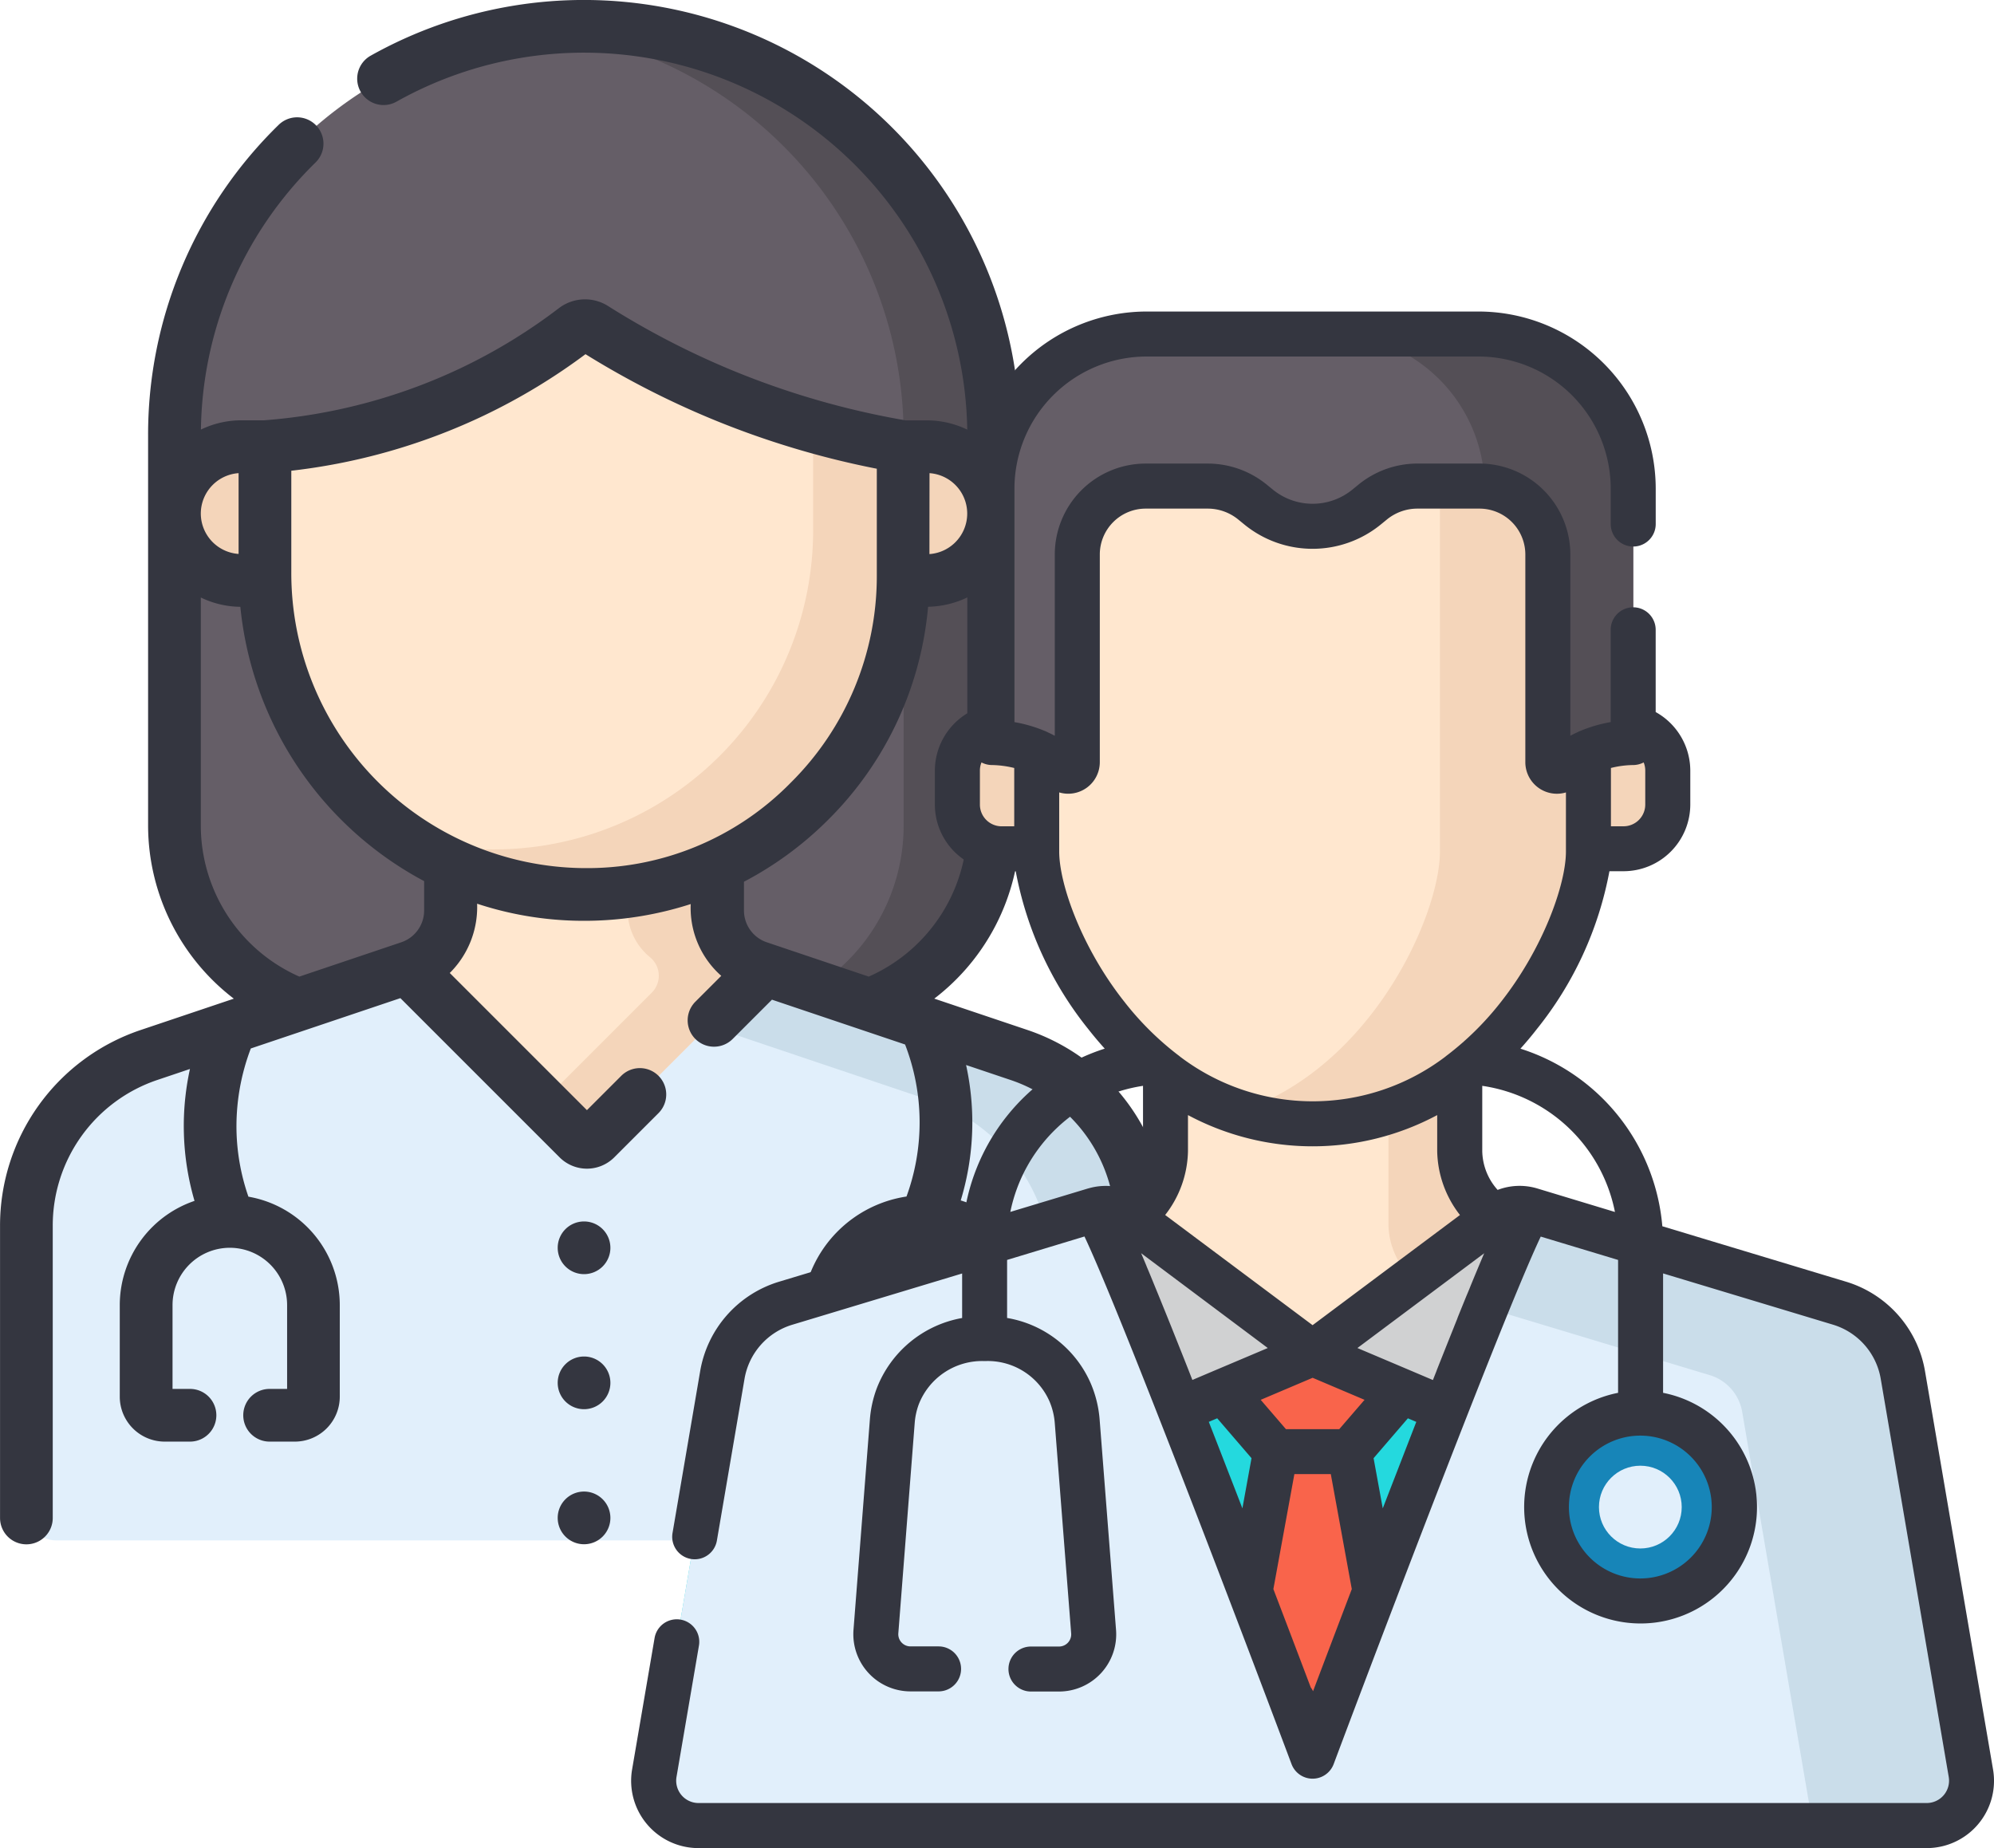
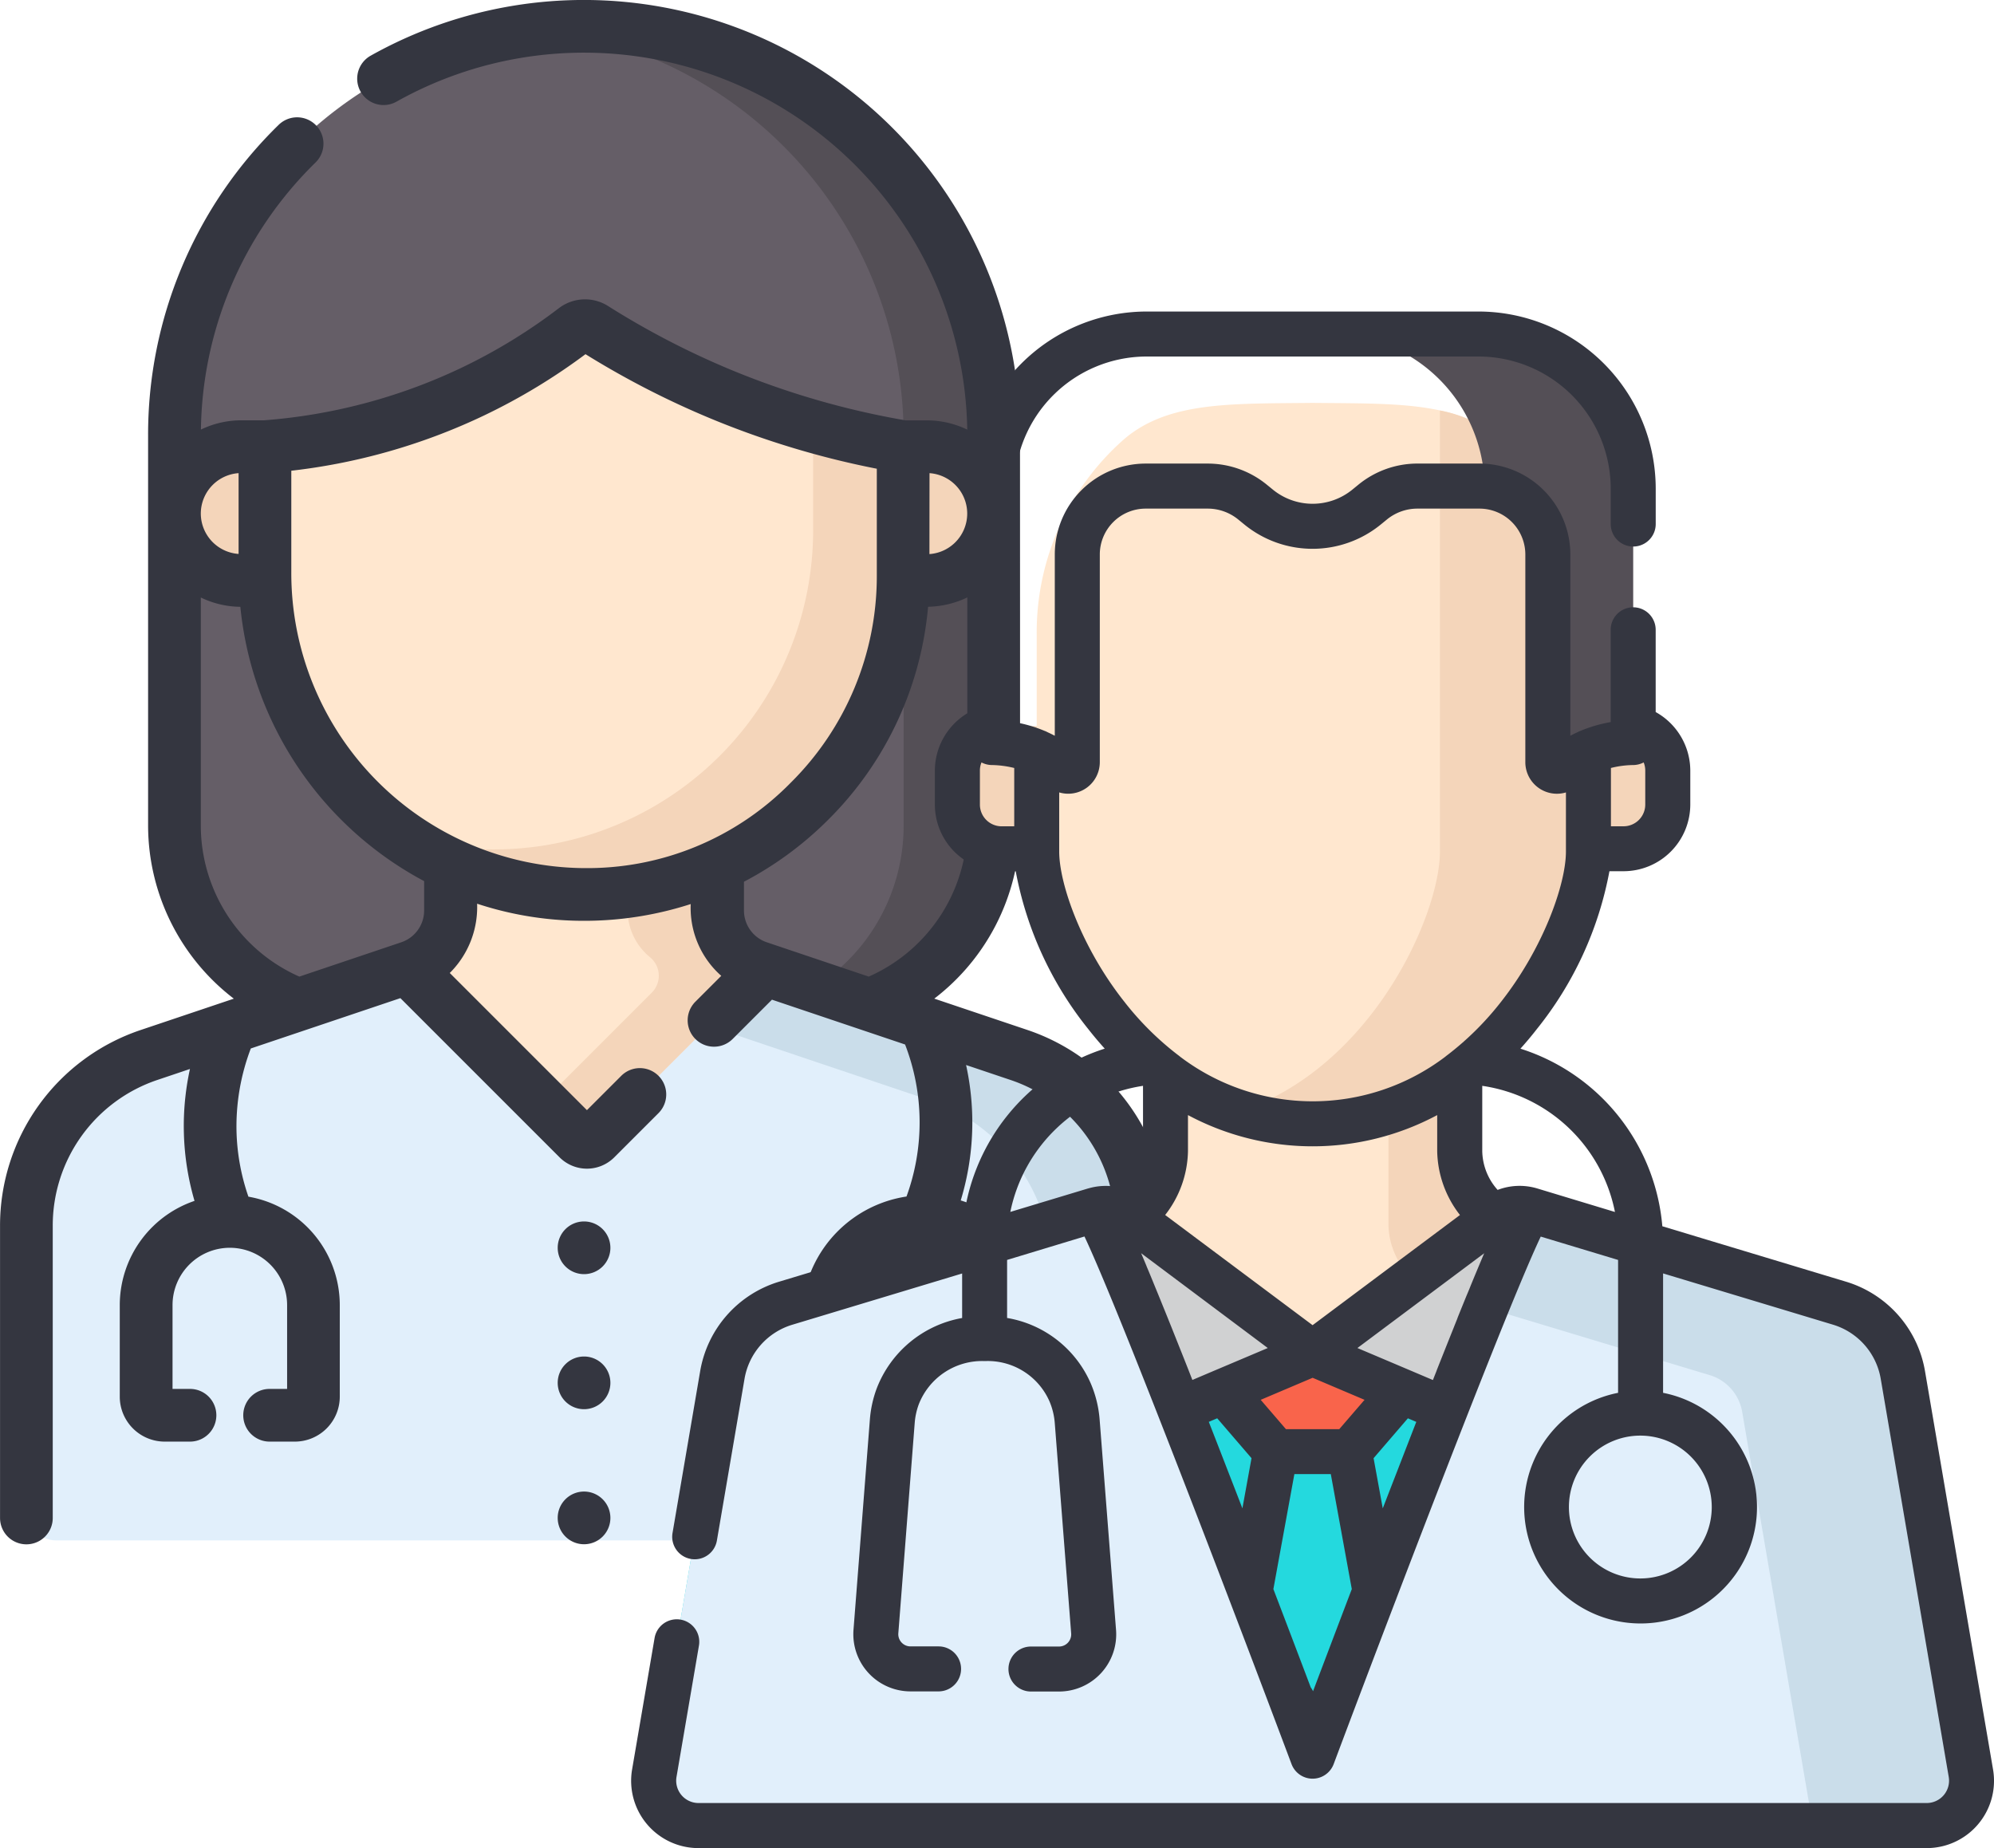
<svg xmlns="http://www.w3.org/2000/svg" width="103.69" height="96.105" viewBox="0 0 103.69 96.105">
  <g id="Group_4310" data-name="Group 4310" transform="translate(-1597.13 -6304.37)">
    <g id="doctor" transform="translate(1597.331 6304.57)">
      <g id="Group_444" data-name="Group 444" transform="translate(1.171 1.17)">
        <path id="Path_541" data-name="Path 541" d="M152.19,59H129.445a9.928,9.928,0,0,1-9.928-9.928V28.8a21.3,21.3,0,0,1,42.6,0V49.074A9.928,9.928,0,0,1,152.19,59Z" transform="translate(-111.818 -7.5)" fill="#655e67" />
        <path id="Path_542" data-name="Path 542" d="M243.341,7.5A21.558,21.558,0,0,0,241,7.629,21.3,21.3,0,0,1,259.959,28.8V49.074A9.928,9.928,0,0,1,250.031,59h4.682a9.928,9.928,0,0,0,9.928-9.928V28.8a21.3,21.3,0,0,0-21.3-21.3Z" transform="translate(-214.341 -7.5)" fill="#544f56" />
        <g id="Group_440" data-name="Group 440" transform="translate(0 40.889)">
          <g id="Group_439" data-name="Group 439">
            <path id="Path_543" data-name="Path 543" d="M128.181,305.785V290.976A9.364,9.364,0,0,0,121.8,282.1l-3.426-1.153-1.466,1.848-1.566-2.868-7.093-2.387a3.122,3.122,0,0,1-2.126-2.958V269.5H92.237v5.083a3.121,3.121,0,0,1-2.126,2.958L76.56,282.1a9.364,9.364,0,0,0-6.378,8.875v14.809a1.561,1.561,0,0,0,1.561,1.561h54.878A1.561,1.561,0,0,0,128.181,305.785Z" transform="translate(-70.182 -269.5)" fill="#e1effb" />
            <g id="Group_438" data-name="Group 438" transform="translate(22.055)">
              <path id="Path_544" data-name="Path 544" d="M241.067,282.1l-3.426-1.153-1.466,1.848-1.566-2.868-7.093-2.387a3.122,3.122,0,0,1-2.126-2.958V269.5H211.5v2.341h9.208v5.083a3.121,3.121,0,0,0,2.126,2.958l13.551,4.56a9.364,9.364,0,0,1,6.378,8.875v14.029h3.121a1.561,1.561,0,0,0,1.561-1.561V290.976A9.364,9.364,0,0,0,241.067,282.1Z" transform="translate(-211.5 -269.5)" fill="#caddea" />
            </g>
            <path id="Path_545" data-name="Path 545" d="M197.2,277.576l8.89,8.89a.624.624,0,0,0,.883,0l8.812-8.812-.338-.114a3.121,3.121,0,0,1-2.126-2.958V269.5h-13.89v5.083a3.121,3.121,0,0,1-2.126,2.958Z" transform="translate(-177.381 -269.5)" fill="#ffe7cf" />
            <path id="Path_546" data-name="Path 546" d="M253.256,277.541a3.121,3.121,0,0,1-2.126-2.958V269.5h-4.682v5.083a3.177,3.177,0,0,0,1.182,2.449,1.243,1.243,0,0,1,.07,1.836l-5.7,5.7,1.9,1.9a.624.624,0,0,0,.883,0l8.812-8.812Z" transform="translate(-215.185 -269.5)" fill="#f4d5ba" />
            <circle id="Ellipse_257" data-name="Ellipse 257" cx="5.04" cy="5.04" r="5.04" transform="translate(41.69 21.257)" fill="#1785b8" />
            <circle id="Ellipse_260" data-name="Ellipse 260" cx="1.919" cy="1.919" r="1.919" transform="translate(44.811 24.378)" fill="#f1eff1" />
          </g>
        </g>
        <path id="Path_547" data-name="Path 547" d="M363.557,154.527h-1.231v-6.951h1.231a3.476,3.476,0,1,1,0,6.951Z" transform="translate(-316.733 -125.715)" fill="#f4d5ba" />
        <g id="Group_443" data-name="Group 443" transform="translate(12.406 15.567)">
          <g id="Group_441" data-name="Group 441">
            <path id="Path_548" data-name="Path 548" d="M182.862,113.541v6.687a16.594,16.594,0,1,1-33.188-.18v-6.507a30.46,30.46,0,0,0,10.8-2.862,30.115,30.115,0,0,0,5.32-3.254.861.861,0,0,1,.985-.045,43.756,43.756,0,0,0,16.085,6.161Z" transform="translate(-149.674 -107.247)" fill="#ffe7cf" />
          </g>
          <g id="Group_442" data-name="Group 442" transform="translate(7.014 5.233)">
            <path id="Path_549" data-name="Path 549" d="M216.106,140.778v5.407a16.594,16.594,0,0,1-16.652,16.594,16.372,16.372,0,0,1-4.84-.746,16.358,16.358,0,0,0,9.522,3.087,16.594,16.594,0,0,0,16.652-16.594v-6.688A43.916,43.916,0,0,1,216.106,140.778Z" transform="translate(-194.614 -140.778)" fill="#f4d5ba" />
          </g>
        </g>
        <path id="Path_550" data-name="Path 550" d="M122.993,154.527h1.231v-6.951h-1.231a3.476,3.476,0,1,0,0,6.951Z" transform="translate(-111.818 -125.715)" fill="#f4d5ba" />
      </g>
      <path id="Path_551" data-name="Path 551" d="M92.851,70.541a1.17,1.17,0,1,0,1.17,1.17A1.171,1.171,0,0,0,92.851,70.541Zm0-7.023a1.17,1.17,0,1,0,1.17,1.17A1.171,1.171,0,0,0,92.851,63.518Zm0,14.046a1.17,1.17,0,1,0,1.17,1.17A1.171,1.171,0,0,0,92.851,77.564Zm22.995-24.013-5.21-1.753a11.158,11.158,0,0,0,4.685-9.053c.007-.015,0-20.274,0-20.274a22.476,22.476,0,0,0-33.47-19.6A1.17,1.17,0,1,0,83,4.912,20.133,20.133,0,0,1,112.981,22.47v.005a4.616,4.616,0,0,0-2.3-.615h-1.125a42.713,42.713,0,0,1-9.131-2.64,42.727,42.727,0,0,1-6.435-3.339,2.041,2.041,0,0,0-2.321.1,29.016,29.016,0,0,1-5.113,3.128,29.161,29.161,0,0,1-10.343,2.748H75.027a4.616,4.616,0,0,0-2.3.615V22.47A19.981,19.981,0,0,1,78.75,8.106a1.17,1.17,0,1,0-1.64-1.67A22.3,22.3,0,0,0,70.381,22.47V42.745A11.157,11.157,0,0,0,75.067,51.8l-5.21,1.753a10.527,10.527,0,0,0-7.175,9.985v15.2a1.17,1.17,0,0,0,2.341,0v-15.2A8.188,8.188,0,0,1,70.6,55.77l2.034-.685a13.668,13.668,0,0,0,.209,7.294,5.529,5.529,0,0,0-3.935,5.287V72.43a2.139,2.139,0,0,0,2.137,2.137H72.36a1.17,1.17,0,0,0,0-2.341H71.252v-4.56a3.182,3.182,0,0,1,3.177-3.179h.005a3.182,3.182,0,0,1,3.176,3.179v4.56H76.5a1.17,1.17,0,0,0,0,2.341h1.312a2.139,2.139,0,0,0,2.137-2.137V67.666a5.528,5.528,0,0,0-4.7-5.458,11.4,11.4,0,0,1-.666-3.435,11.575,11.575,0,0,1,.787-4.61l7.984-2.687,8.378,8.378a1.81,1.81,0,0,0,2.538,0l2.312-2.312a1.17,1.17,0,0,0-1.655-1.655l-1.926,1.926-7.419-7.419a4.63,4.63,0,0,0,1.489-3.885,17.5,17.5,0,0,0,5.712.975,17.806,17.806,0,0,0,5.837-.956,4.509,4.509,0,0,0,1.662,4.005l-1.5,1.5a1.17,1.17,0,1,0,1.655,1.655l2.132-2.132,7.128,2.4a11.435,11.435,0,0,1,.068,8.247,6.208,6.208,0,1,0,2.422.159,13.735,13.735,0,0,0,.254-7.483l2.652.892a8.188,8.188,0,0,1,5.581,7.766v15.2a1.17,1.17,0,1,0,2.341,0v-15.2A10.527,10.527,0,0,0,115.846,53.551ZM110.616,24.2h.06a2.308,2.308,0,0,1,2.3,2.3v.018a2.312,2.312,0,0,1-2.365,2.3ZM72.722,26.5a2.311,2.311,0,0,1,2.365-2.3v4.61a2.31,2.31,0,0,1-2.365-2.3ZM84.736,47.143a1.947,1.947,0,0,1-1.328,1.848L78.037,50.8a8.8,8.8,0,0,1-5.315-8.053V30.539a4.627,4.627,0,0,0,2.438.615A18,18,0,0,0,84.736,45.5Zm8.061-2a15.543,15.543,0,0,1-15.369-15.6V24.1a31.427,31.427,0,0,0,10.131-2.872,31.344,31.344,0,0,0,5.357-3.252,45.079,45.079,0,0,0,6.607,3.408,45.044,45.044,0,0,0,8.752,2.626v5.71a15.32,15.32,0,0,1-4.536,10.925A15,15,0,0,1,92.8,45.142ZM107.665,50.8l-5.371-1.808a1.946,1.946,0,0,1-1.327-1.848V45.53a17.807,17.807,0,0,0,4.424-3.228,17.628,17.628,0,0,0,5.167-11.149,4.738,4.738,0,0,0,2.423-.615V42.745A8.8,8.8,0,0,1,107.665,50.8Zm6.785,17.559a3.869,3.869,0,1,1-3.874-3.869h.007A3.873,3.873,0,0,1,114.451,68.356Z" transform="translate(-62.681 0)" fill="#343640" stroke="#343640" stroke-width="0.4" />
    </g>
    <g id="doctor-2" data-name="doctor" transform="translate(1601 6320.57)">
      <g id="Group_4307" data-name="Group 4307" transform="translate(45.916 21.562)">
        <path id="Path_2370" data-name="Path 2370" d="M142.619,142.541v-4.378h-2.671a2.3,2.3,0,0,0-2.3,2.3v1.779a2.3,2.3,0,0,0,2.3,2.3h2.671Z" transform="translate(-137.649 -138.163)" fill="#f4d5ba" />
        <path id="Path_2371" data-name="Path 2371" d="M345.177,138.163h-2.671v6.377h2.671a2.3,2.3,0,0,0,2.3-2.3v-1.779A2.3,2.3,0,0,0,345.177,138.163Z" transform="translate(-310.535 -138.163)" fill="#f4d5ba" />
      </g>
      <path id="Path_2372" data-name="Path 2372" d="M187.662,253.139,195.9,245.4l-3.271-.608a3.9,3.9,0,0,1-2.715-3.759v-7.176h-15.3v7.176a3.9,3.9,0,0,1-2.715,3.759l-3.271.608,8.239,7.738A7.882,7.882,0,0,0,187.662,253.139Z" transform="translate(-117.879 -197.36)" fill="#ffe7cf" />
      <path id="Path_2373" data-name="Path 2373" d="M281.276,233.856v10.882a3.9,3.9,0,0,0,2.715,3.759l2.819.807,4.157-3.9-3.271-.608a3.9,3.9,0,0,1-2.715-3.759v-7.176h-3.705Z" transform="translate(-212.945 -197.359)" fill="#f4d5ba" />
      <path id="Path_2374" data-name="Path 2374" d="M80.263,299.238l-9.55,7.138-9.55-7.138a2.014,2.014,0,0,0-1.787-.315l-16.045,4.841a4.754,4.754,0,0,0-3.313,3.751L36.482,328.21a2.332,2.332,0,0,0,2.3,2.724h63.864a2.332,2.332,0,0,0,2.3-2.724l-3.535-20.695a4.754,4.754,0,0,0-3.313-3.751L82.05,298.923A2.013,2.013,0,0,0,80.263,299.238Z" transform="translate(-6.326 -252.199)" fill="#24d9de" />
      <g id="Group_4308" data-name="Group 4308" transform="translate(50.288 46.638)">
        <path id="Path_2375" data-name="Path 2375" d="M168.426,298.923l-2.76.833,6.092,8.524a1.76,1.76,0,0,0,2.12.6l5.886-2.5h0l-9.55-7.138A2.013,2.013,0,0,0,168.426,298.923Z" transform="translate(-165.666 -298.837)" fill="#d0d1d2" />
        <path id="Path_2376" data-name="Path 2376" d="M261.886,308.878a1.76,1.76,0,0,0,2.12-.6l6.092-8.524-.015,0-2.746-.828a2.014,2.014,0,0,0-1.787.315L256,306.378h0Z" transform="translate(-241.902 -298.839)" fill="#d0d1d2" />
      </g>
      <g id="Group_4309" data-name="Group 4309" transform="translate(58.912 54.177)">
        <path id="Path_2377" data-name="Path 2377" d="M230.968,347.145l-4.629,1.966,2.706,3.146h3.846l2.706-3.146Z" transform="translate(-225.494 -347.145)" fill="#f9644b" />
-         <path id="Path_2378" data-name="Path 2378" d="M228.319,379.9h-3.846l-3.552,19.446h10.949Z" transform="translate(-220.922 -374.79)" fill="#f9644b" />
      </g>
      <path id="Path_2379" data-name="Path 2379" d="M188.24,32.333c-2.3-1.983-5.54-1.854-9.817-1.9-4.276.048-7.514-.081-9.817,1.9A13.374,13.374,0,0,0,164.077,42.5V53.763c0,3.876,4.872,14.159,14.346,14.159s14.346-10.282,14.346-14.159V42.5A13.375,13.375,0,0,0,188.24,32.333Z" transform="translate(-114.037 -25.682)" fill="#ffe7cf" />
      <path id="Path_2380" data-name="Path 2380" d="M244.937,34.473a7.021,7.021,0,0,0-3.194-1.506c0,.006,0,.011,0,.017V55.9c0,3.309-3.552,11.286-10.485,13.55a12.371,12.371,0,0,0,3.861.609c9.474,0,14.346-10.282,14.346-14.159V44.635A13.376,13.376,0,0,0,244.937,34.473Z" transform="translate(-170.734 -27.822)" fill="#f4d5ba" />
      <path id="Path_2381" data-name="Path 2381" d="M70.712,327.783s-10.726-28.586-11.338-28.4l-16.045,4.841a4.754,4.754,0,0,0-3.313,3.751l-3.535,20.695a2.332,2.332,0,0,0,2.3,2.724h63.864a2.332,2.332,0,0,0,2.3-2.724l-3.535-20.695a4.754,4.754,0,0,0-3.313-3.751L82.05,299.382C81.438,299.2,70.712,327.783,70.712,327.783Z" transform="translate(-6.326 -252.658)" fill="#e1effb" />
      <path id="Path_2382" data-name="Path 2382" d="M338.981,328.67l-3.535-20.695a4.754,4.754,0,0,0-3.313-3.751l-16.045-4.841c-.166-.05-1.08,2.026-2.323,5.075l11.637,3.511a2.422,2.422,0,0,1,1.688,1.911l3.675,21.514h5.917A2.332,2.332,0,0,0,338.981,328.67Z" transform="translate(-240.364 -252.659)" fill="#caddea" />
-       <path id="Path_2383" data-name="Path 2383" d="M174.475,7.5H157.214a8.042,8.042,0,0,0-8.042,8.042v13.2a5.552,5.552,0,0,1,3.637,1.358.471.471,0,0,0,.8-.338v-10.8a3.555,3.555,0,0,1,3.555-3.555h3.23a3.672,3.672,0,0,1,2.324.829l.317.259a4.439,4.439,0,0,0,5.619,0l.317-.259a3.672,3.672,0,0,1,2.324-.829h3.23a3.555,3.555,0,0,1,3.555,3.555v10.8a.471.471,0,0,0,.8.338,5.552,5.552,0,0,1,3.637-1.358v-13.2A8.042,8.042,0,0,0,174.475,7.5Z" transform="translate(-101.458 -6.327)" fill="#655e67" />
      <path id="Path_2384" data-name="Path 2384" d="M269.539,7.5h-7.723a8.04,8.04,0,0,1,8.039,7.918,3.554,3.554,0,0,1,3.288,3.544v10.8a.471.471,0,0,0,.8.338,5.552,5.552,0,0,1,3.637-1.358v-13.2A8.041,8.041,0,0,0,269.539,7.5Z" transform="translate(-196.522 -6.327)" fill="#544f56" />
-       <circle id="Ellipse_503" data-name="Ellipse 503" cx="4.885" cy="4.885" r="4.885" transform="translate(76.544 57.287)" fill="#1785b8" />
      <circle id="Ellipse_504" data-name="Ellipse 504" cx="2.152" cy="2.152" r="2.152" transform="translate(79.277 60.02)" fill="#e1effb" />
      <path id="Path_2385" data-name="Path 2385" d="M99.77,75.814,96.235,55.119a5.891,5.891,0,0,0-4.128-4.674l-9.534-2.877a10.634,10.634,0,0,0-7.379-9.235c.3-.335.582-.669.838-1a18.506,18.506,0,0,0,3.79-8.228h.736a3.473,3.473,0,0,0,3.469-3.469V23.862a3.493,3.493,0,0,0-1.8-3.034V16.551a1.17,1.17,0,1,0-2.34,0v4.8a7.212,7.212,0,0,0-1.556.45,1.175,1.175,0,0,0-.165.074c-.126.057-.251.118-.377.186v-9.43a4.73,4.73,0,0,0-4.725-4.725h-3.23A4.854,4.854,0,0,0,66.773,9l-.317.259a3.269,3.269,0,0,1-4.138,0L62,9a4.855,4.855,0,0,0-3.065-1.093h-3.23a4.73,4.73,0,0,0-4.725,4.725v9.43c-.125-.068-.251-.128-.377-.186a1.173,1.173,0,0,0-.165-.074,7.215,7.215,0,0,0-1.556-.45V9.212A6.879,6.879,0,0,1,55.756,2.34H73.017a6.879,6.879,0,0,1,6.872,6.872v1.839a1.17,1.17,0,1,0,2.34,0V9.212A9.222,9.222,0,0,0,73.017,0H55.756a9.222,9.222,0,0,0-9.212,9.212V20.828a3.493,3.493,0,0,0-1.8,3.034V25.64a3.473,3.473,0,0,0,3.469,3.469h.736a18.5,18.5,0,0,0,3.79,8.228c.256.326.536.66.838.994A10.673,10.673,0,0,0,46.2,47.568l-9.535,2.877a5.89,5.89,0,0,0-4.128,4.674l-1.435,8.4a1.17,1.17,0,0,0,2.307.394l1.435-8.4a3.563,3.563,0,0,1,2.5-2.828l8.818-2.661v2.315a5.854,5.854,0,0,0-4.45,3.684,5.934,5.934,0,0,0-.347,1.589l-.852,10.939a2.974,2.974,0,0,0,2.965,3.205h1.459a1.17,1.17,0,1,0,0-2.34H43.476a.634.634,0,0,1-.632-.683l.852-10.94a3.593,3.593,0,0,1,.21-.962,3.538,3.538,0,0,1,3.312-2.255h.22a3.506,3.506,0,0,1,3.267,2.1,3.589,3.589,0,0,1,.274,1.124l.853,10.94a.634.634,0,0,1-.632.683H49.741a1.17,1.17,0,1,0,0,2.34H51.2a2.974,2.974,0,0,0,2.965-3.205l-.853-10.94a5.926,5.926,0,0,0-.452-1.855,5.793,5.793,0,0,0-4.36-3.426V49.319L52.523,48.1c.366.771,1.091,2.436,2.528,6.027C56.5,57.755,58.3,62.4,60.024,66.913a1.188,1.188,0,0,0,.042.111c1.152,3.014,2.269,5.966,3.225,8.512a1.17,1.17,0,0,0,2.191,0c.955-2.546,2.073-5.5,3.225-8.512a1.163,1.163,0,0,0,.042-.111c1.725-4.512,3.523-9.152,4.971-12.774,1.438-3.6,2.164-5.262,2.53-6.034l4.022,1.214V56.23a6.054,6.054,0,1,0,2.34,0v-6.21l8.819,2.661a3.563,3.563,0,0,1,2.5,2.828l3.535,20.695a1.162,1.162,0,0,1-1.145,1.357H32.454a1.162,1.162,0,0,1-1.145-1.357l1.167-6.83a1.17,1.17,0,0,0-2.307-.394L29,75.814a3.5,3.5,0,0,0,3.452,4.091H96.318a3.5,3.5,0,0,0,3.452-4.092ZM79.9,23.736a5.022,5.022,0,0,1,1.13-.152,1.2,1.2,0,0,0,.572-.136,1.108,1.108,0,0,1,.083.414V25.64a1.131,1.131,0,0,1-1.129,1.129H79.9V23.736ZM48.87,26.77h-.655a1.131,1.131,0,0,1-1.129-1.129V23.862a1.11,1.11,0,0,1,.083-.414,1.193,1.193,0,0,0,.572.136,5.217,5.217,0,0,1,1.13.153V26.77Zm2.34,1.312V25.007a1.642,1.642,0,0,0,2.111-1.574v-10.8a2.387,2.387,0,0,1,2.384-2.384h3.23a2.508,2.508,0,0,1,1.583.565l.317.259a5.61,5.61,0,0,0,7.1,0l.317-.259a2.508,2.508,0,0,1,1.583-.565h3.23a2.387,2.387,0,0,1,2.384,2.384v10.8a1.642,1.642,0,0,0,2.111,1.575v3.073c0,1.708-1.181,5.026-3.37,7.81a15.427,15.427,0,0,1-2.8,2.779,1.172,1.172,0,0,0-.1.079,11.406,11.406,0,0,1-13.794,0,1.188,1.188,0,0,0-.1-.079,15.439,15.439,0,0,1-2.8-2.779C52.392,33.108,51.21,29.79,51.21,28.082Zm20.842,18.9-7.666,5.73-7.666-5.73a5.549,5.549,0,0,0,1.186-3.313V41.787a13.742,13.742,0,0,0,12.96,0v1.886A5.549,5.549,0,0,0,72.052,46.986ZM54.768,45.68a3.2,3.2,0,0,0-1.973-.1l-.084.022-4.043,1.22a8.313,8.313,0,0,1,6.9-6.556v3.406A3.094,3.094,0,0,1,54.768,45.68Zm3.176,9.393-.006-.016-.176-.444-.031-.079-.169-.425-.012-.029q-.26-.654-.5-1.255l-.035-.087-.137-.34-.049-.122-.13-.321-.038-.093-.227-.56-.06-.148-.086-.209-.091-.222-.034-.083-.026-.064q-.2-.493-.385-.929l0-.007-.189-.451-.093-.22L62.056,53.9,59.3,55.066l-.015.006-1.15.489Zm2.792,7.165q-.347-.9-.7-1.806-.547-1.414-1.047-2.692l.437-.186,1.784,2.074Zm3.674,9.51a1.165,1.165,0,0,0-.12-.2c-.529-1.4-1.2-3.166-1.943-5.112l1.092-5.981h1.894l1.092,5.981C65.648,68.479,64.949,70.322,64.409,71.749Zm1.363-13.629H63l-1.312-1.525,2.7-1.146,2.7,1.146Zm2.962,2.314q-.35.9-.7,1.806l-.477-2.61,1.784-2.074.437.186Q69.281,59.021,68.735,60.433Zm4.482-11.244-.179.427-.024.057-.187.448-.013.031-.169.41-.032.077-.039.1-.078.19-.1.237-.032.078-.251.617-.04.1-.129.318L71.9,52.4l-.135.336-.039.1q-.238.593-.494,1.237l-.017.042-.168.422-.032.08-.177.447,0,.008-.195.493-1.151-.489-.012-.005L66.717,53.9l6.593-4.928ZM76.062,45.6h0a3.2,3.2,0,0,0-2.053.078,3.093,3.093,0,0,1-.8-2.007V40.266a8.248,8.248,0,0,1,6.9,6.559Zm9.081,16.569a3.714,3.714,0,1,1-3.714-3.714A3.719,3.719,0,0,1,85.143,62.172Z" fill="#343640" />
    </g>
  </g>
</svg>